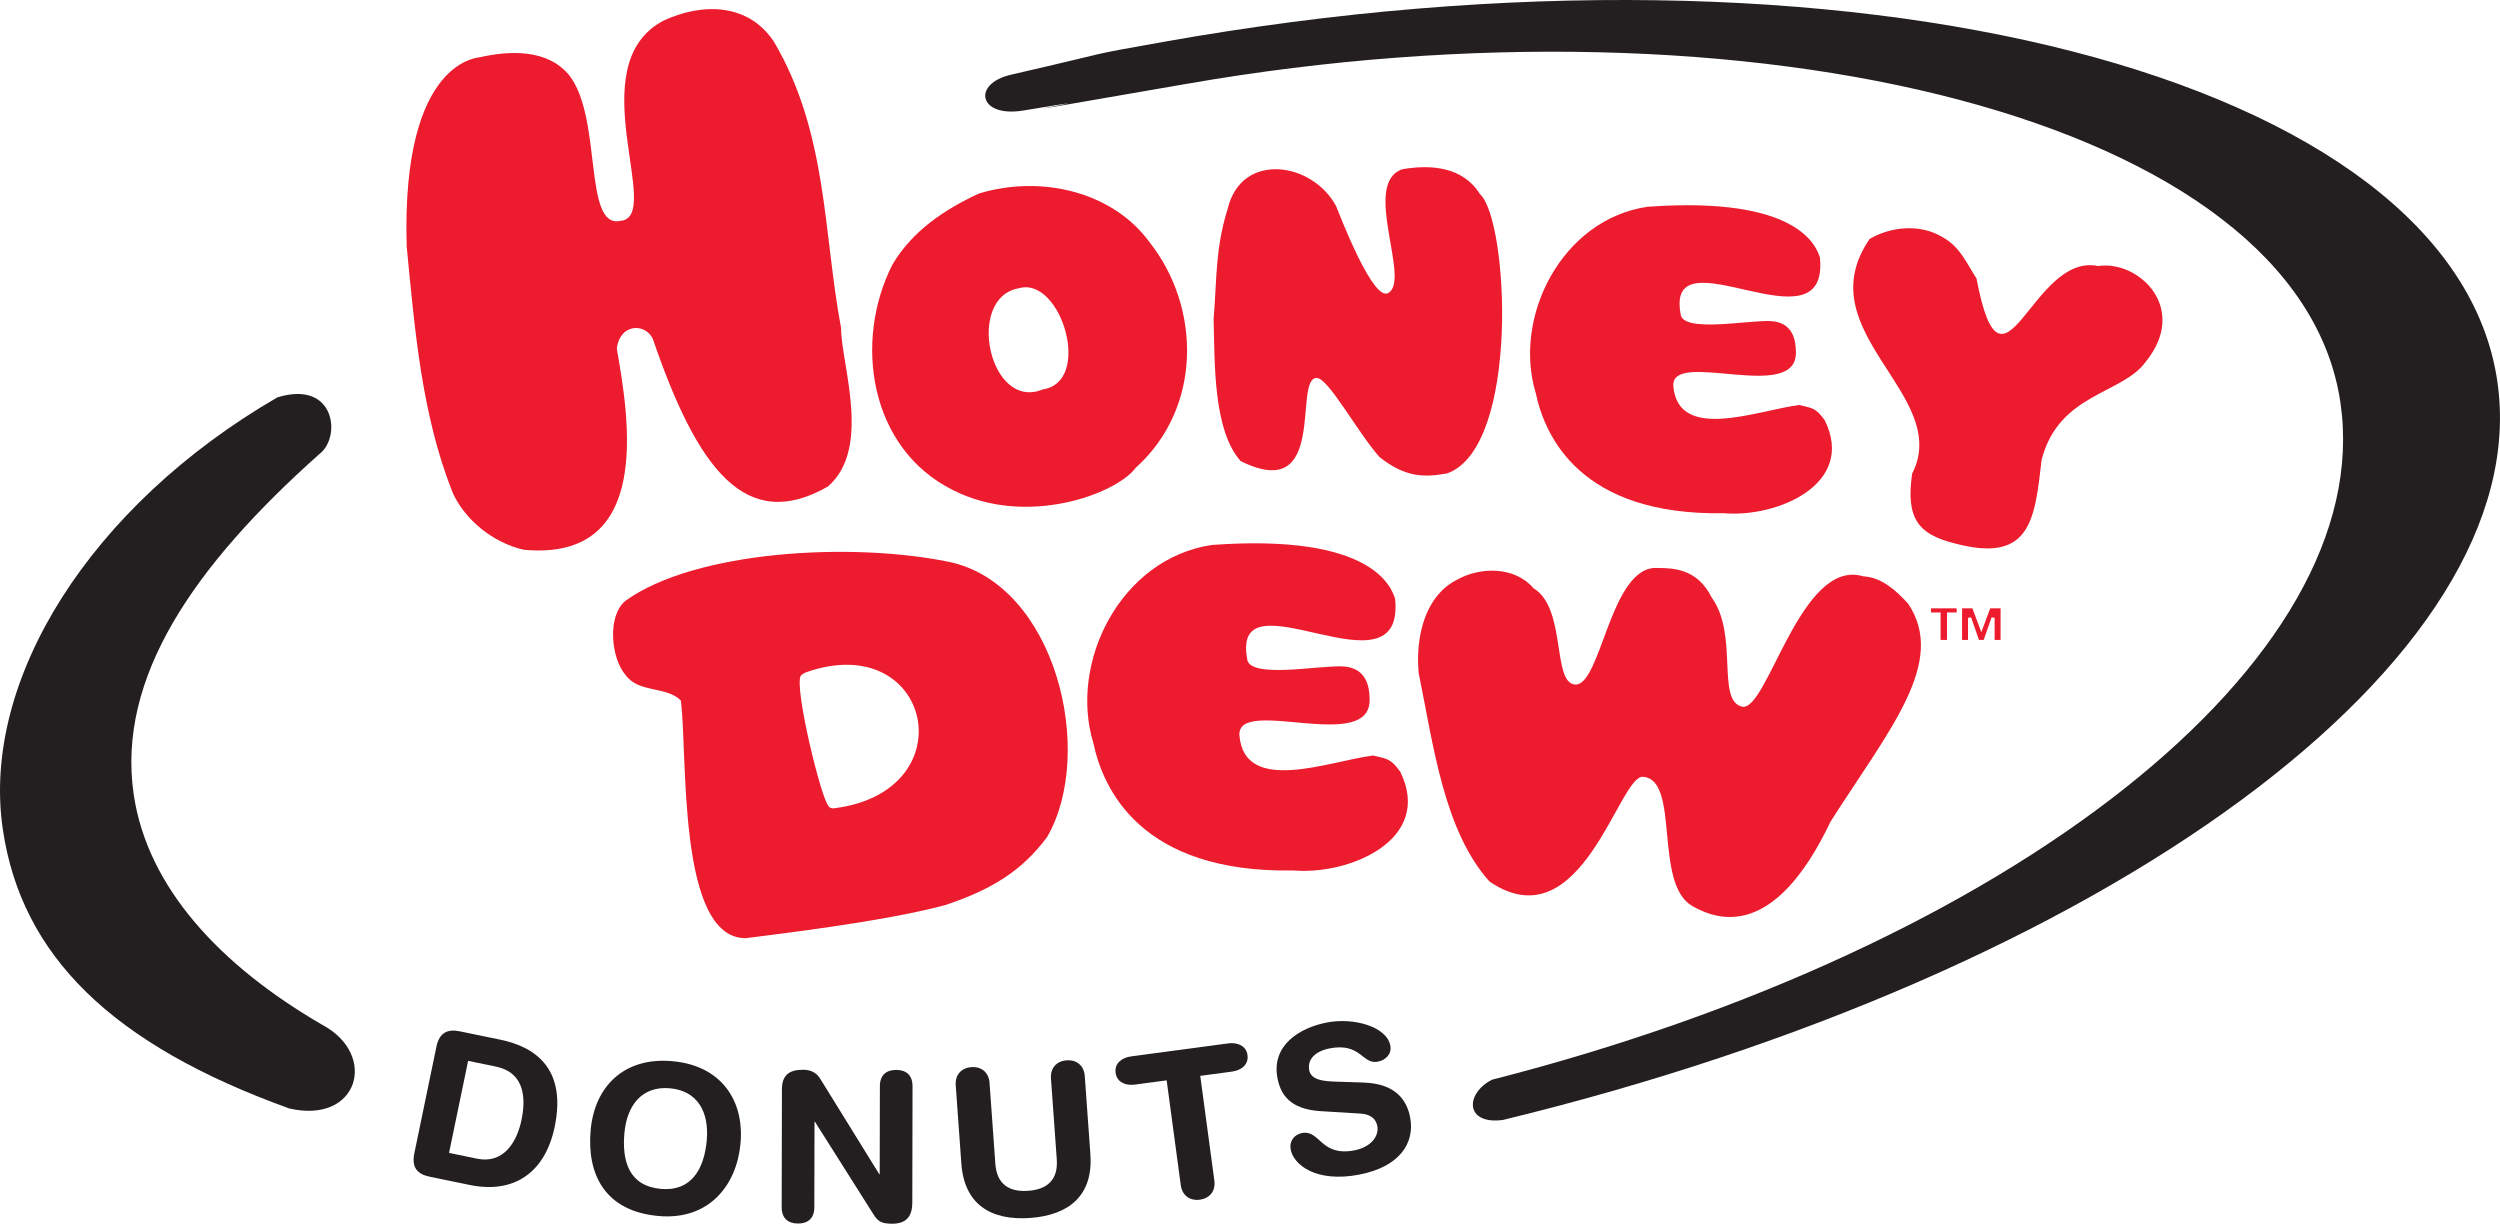
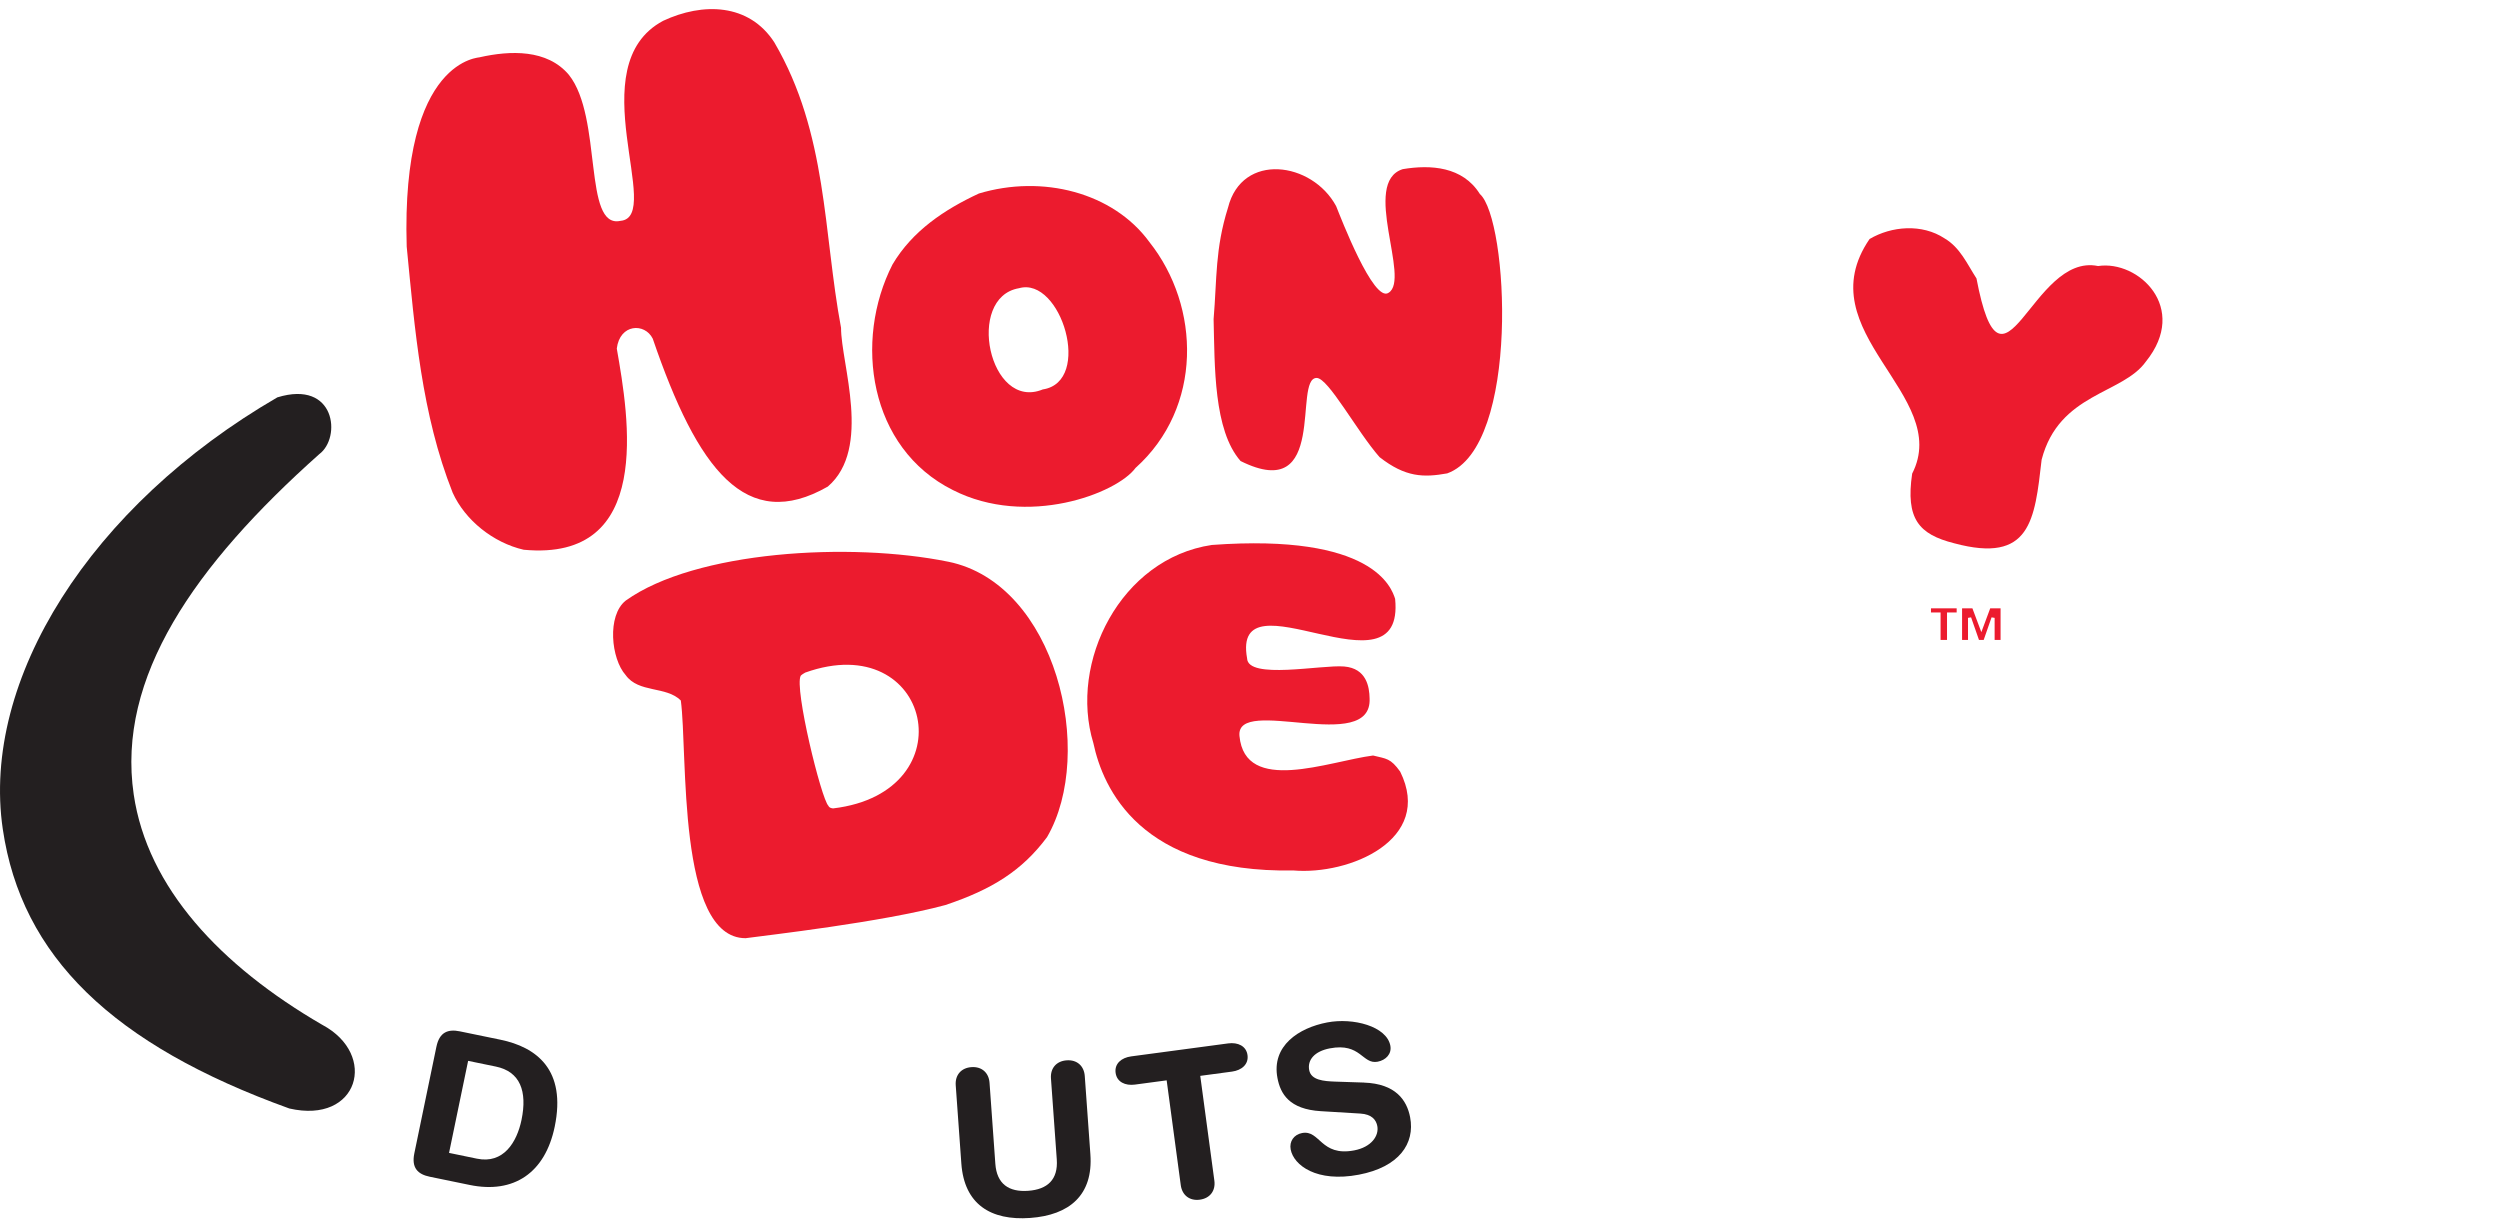
<svg xmlns="http://www.w3.org/2000/svg" xml:space="preserve" width="190.848mm" height="93.418mm" version="1.1" style="shape-rendering:geometricPrecision; text-rendering:geometricPrecision; image-rendering:optimizeQuality; fill-rule:evenodd; clip-rule:evenodd" viewBox="0 0 190.847 93.418">
  <defs>
    <style type="text/css"> .fil0 {fill:#231F20} .fil1 {fill:#EC1B2E} </style>
  </defs>
  <g id="Layer_x0020_1">
    <g id="_830196592">
-       <path class="fil0" d="M190.643 29.101c-3.415,-23.232 -49.192,-35.28 -101.792,-25.91 -6.402,1.141 -3.048,0.533 -11.661,2.509 -3.03,0.696 -2.469,3.3 0.914,2.738 10.975,-1.825 -10.087,1.89 12.575,-2.053 42.834,-7.452 84.791,2.613 87.986,24.341 2.898,19.75 -25.265,41.604 -64.763,51.697 -2.074,1.058 -2.074,3.454 0.824,3.075 45.935,-11.157 79.039,-35.139 75.916,-56.398z" />
+       <path class="fil0" d="M190.643 29.101z" />
      <path class="fil0" d="M24.602 78.235c-7.783,-4.518 -13.351,-10.478 -14.395,-17.59 -1.308,-8.921 4.621,-17.472 14.165,-25.976 1.699,-1.257 1.257,-5.704 -3.201,-4.334 -14.258,8.271 -22.634,21.554 -20.959,32.958 1.424,9.695 8.36,16.454 21.874,21.328 5.288,1.218 6.794,-4.105 2.516,-6.387z" />
      <path class="fil0" d="M31.629 88.045c-0.233,1.125 0.281,1.6 1.176,1.785l3.045 0.627c3.383,0.699 5.766,-0.93 6.495,-4.445 0.901,-4.347 -1.384,-6.072 -4.149,-6.643l-3.091 -0.637c-0.896,-0.184 -1.556,0.049 -1.79,1.174l-1.686 8.139zm4.106 -7.06l0 0 2.117 0.436c1.853,0.383 2.413,1.879 1.96,4.069 -0.355,1.71 -1.377,3.38 -3.402,2.962l-2.131 -0.441 1.457 -7.027z" />
-       <path class="fil0" d="M45.091 86.261c-0.312,3.416 1.115,6.2 5.168,6.567 3.864,0.351 5.981,-2.349 6.27,-5.531 0.301,-3.308 -1.485,-5.951 -5.194,-6.287 -3.708,-0.336 -5.943,1.942 -6.244,5.251zm2.576 0.233l0 0c0.198,-2.164 1.375,-3.605 3.481,-3.415 2.105,0.191 3.002,1.821 2.804,3.985 -0.197,2.162 -1.163,3.908 -3.505,3.695 -2.42,-0.219 -2.976,-2.103 -2.78,-4.265z" />
-       <path class="fil0" d="M59.69 83.17c0.002,-1.07 0.523,-1.51 1.627,-1.507 0.537,0.001 1.01,0.206 1.292,0.678l4.513 7.297 0.033 0 0.014 -6.72c0.001,-0.834 0.475,-1.242 1.249,-1.241 0.773,0.002 1.246,0.412 1.244,1.246l-0.018 8.892c-0.002,1.024 -0.446,1.605 -1.534,1.603 -0.821,-0.002 -1.089,-0.175 -1.418,-0.695l-4.482 -7.092 -0.032 0 -0.013 6.532c-0.003,0.834 -0.476,1.242 -1.248,1.24 -0.774,-0.001 -1.246,-0.412 -1.245,-1.246l0.019 -8.987z" />
      <path class="fil0" d="M72.959 82.843c-0.055,-0.77 0.411,-1.323 1.199,-1.379 0.786,-0.057 1.327,0.426 1.382,1.194l0.443 6.185c0.111,1.539 1.026,2.168 2.505,2.063 1.48,-0.107 2.295,-0.858 2.185,-2.398l-0.444 -6.184c-0.055,-0.77 0.411,-1.323 1.198,-1.379 0.787,-0.057 1.327,0.424 1.383,1.194l0.429 5.982c0.224,3.108 -1.596,4.643 -4.602,4.857 -3.006,0.215 -5.027,-1.045 -5.249,-4.154l-0.429 -5.982z" />
      <path class="fil0" d="M89.062 82.473l-2.424 0.324c-0.735,0.098 -1.38,-0.196 -1.474,-0.898 -0.095,-0.703 0.449,-1.156 1.184,-1.255l7.412 -0.992c0.735,-0.098 1.379,0.196 1.474,0.898 0.094,0.701 -0.449,1.156 -1.184,1.255l-2.424 0.325 1.077 8.001c0.103,0.765 -0.328,1.348 -1.111,1.452 -0.781,0.105 -1.35,-0.344 -1.453,-1.107l-1.077 -8.002z" />
      <path class="fil0" d="M104.122 82.645c2.425,0.083 3.277,1.346 3.525,2.645 0.385,2.011 -0.846,3.8 -3.915,4.385 -3.223,0.614 -4.972,-0.72 -5.203,-1.924 -0.118,-0.619 0.248,-1.138 0.868,-1.256 1.38,-0.264 1.408,1.815 3.98,1.325 1.318,-0.251 1.906,-1.117 1.765,-1.859 -0.086,-0.449 -0.398,-0.902 -1.306,-0.953l-3.006 -0.182c-2.422,-0.146 -3.082,-1.335 -3.31,-2.526 -0.474,-2.473 1.641,-3.837 3.796,-4.248 1.984,-0.379 4.536,0.29 4.821,1.772 0.121,0.634 -0.349,1.108 -0.969,1.226 -1.178,0.224 -1.278,-1.471 -3.649,-1.019 -1.178,0.224 -1.724,0.889 -1.577,1.663 0.148,0.772 1.125,0.843 1.967,0.875l2.215 0.073z" />
      <path class="fil1" d="M106.503 45.725c0.767,7.827 -12.518,-2.24 -11.302,4.532 0.053,1.646 5.69,0.476 7.408,0.622 1.72,0.144 1.926,1.575 1.944,2.422 0.225,4.372 -10.225,-0.265 -9.934,2.877 0.42,4.508 6.824,1.932 10.2,1.497 1.03,0.257 1.331,0.199 2.07,1.231 2.574,5.205 -3.889,7.911 -8.159,7.544 -11.669,0.209 -14.526,-6.251 -15.263,-9.72 -1.886,-6.177 2.085,-14.093 9.043,-15.128 12.332,-0.901 13.725,3.277 13.995,4.123z" />
      <path class="fil1" d="M59.118 3.247c4.067,6.958 3.721,14.493 5.086,21.778 -0.006,2.726 2.38,9.209 -1.009,12.119 -6.24,3.571 -9.937,-1.258 -13.366,-11.294 -0.611,-1.218 -2.515,-1.141 -2.744,0.759 0.915,5.246 2.832,16.292 -7.108,15.358 -2.329,-0.536 -4.472,-2.259 -5.42,-4.352 -2.375,-5.981 -2.891,-12.446 -3.51,-18.791 -0.438,-14.534 5.704,-14.41 5.588,-14.456 2.3,-0.516 5.135,-0.629 6.796,1.349 2.587,3.253 1.063,11.769 3.93,11.143 3.383,-0.287 -3.171,-11.843 3.266,-15.273 3.008,-1.406 6.551,-1.355 8.493,1.66z" />
      <path class="fil1" d="M150.882 21.255c2.009,10.524 4.185,-2.011 9.283,-0.946 3.076,-0.467 6.963,3.186 3.65,7.293 -1.779,2.505 -6.631,2.389 -7.959,7.488 -0.53,4.627 -0.838,7.953 -6.678,6.382 -2.7,-0.685 -3.713,-1.859 -3.206,-5.315 3.089,-6.021 -8.123,-10.796 -3.252,-17.911 1.678,-0.991 4.005,-1.182 5.723,-0.05 1.196,0.702 1.723,1.955 2.44,3.06z" />
      <path class="fil1" d="M112.966 14.805c2.187,1.895 3.106,19.317 -2.487,21.333 -1.802,0.323 -3.183,0.307 -5.165,-1.241 -1.73,-1.968 -3.909,-6.045 -4.801,-6.045 -1.831,0 0.914,9.694 -5.809,6.343 -2.071,-2.36 -1.967,-7.27 -2.059,-10.83 0.261,-3.096 0.108,-5.352 1.099,-8.509 1.066,-4.262 6.423,-3.518 8.255,-0.12 0.335,0.83 2.859,7.414 4.002,6.615 1.715,-1.026 -2.103,-8.427 1.083,-9.438 2.136,-0.359 4.579,-0.196 5.884,1.892z" />
-       <path class="fil1" d="M117.059 44.904c2.545,1.512 1.402,7.214 3.176,7.352 2.003,0.156 2.685,-9.148 6.314,-8.898 1.076,0.02 2.997,-0.017 4.122,2.261 2.063,2.828 0.337,7.861 2.31,8.324 1.943,0.456 4.458,-11.405 9.269,-9.945 1.406,0.076 2.514,1.097 3.426,2.097 2.957,4.465 -1.406,9.536 -5.932,16.622 -4.337,9.125 -8.663,7.508 -10.531,6.463 -3.017,-1.681 -0.92,-9.65 -3.778,-9.878 -1.829,-0.228 -4.688,12.774 -11.725,7.996 -3.494,-3.877 -4.293,-10.479 -5.409,-15.91 -0.244,-2.59 0.383,-5.814 2.88,-7.106 1.738,-1.005 4.435,-1.086 5.878,0.621z" />
      <path class="fil1" d="M61.47 51.344c-0.036,0.007 -0.318,0.196 -0.342,0.238 -0.516,0.902 1.569,9.426 2.115,9.937 0.062,0.177 0.359,0.202 0.371,0.192 10.296,-1.238 7.507,-13.814 -2.143,-10.367zm10.918 -8.464l0 0c8.232,1.673 11.286,14.597 7.54,21.028 -1.908,2.558 -4.186,3.987 -7.762,5.183 -4.837,1.311 -13.573,2.301 -15.249,2.53 -5.26,0 -4.402,-14.159 -4.944,-18.146 -1.12,-1.116 -3.223,-0.557 -4.209,-1.937 -1.117,-1.245 -1.442,-4.55 0.006,-5.691 5.322,-3.801 17.149,-4.486 24.617,-2.966z" />
-       <path class="fil1" d="M138.933 19.666c0.721,7.37 -11.786,-2.108 -10.642,4.267 0.051,1.551 5.358,0.449 6.976,0.586 1.618,0.135 1.812,1.484 1.829,2.281 0.212,4.115 -9.626,-0.25 -9.353,2.708 0.395,4.245 6.424,1.819 9.604,1.409 0.969,0.243 1.252,0.188 1.948,1.159 2.424,4.902 -3.662,7.449 -7.682,7.103 -10.986,0.197 -13.675,-5.885 -14.37,-9.151 -1.775,-5.815 1.964,-13.269 8.513,-14.242 11.609,-0.848 12.922,3.086 13.177,3.881z" />
      <path class="fil1" d="M87.734 18.465c3.937,4.949 4.084,12.658 -1.05,17.257 -1.426,1.949 -8.279,4.568 -13.94,1.689 -6.417,-3.201 -7.584,-11.407 -4.608,-17.228 1.516,-2.56 3.966,-4.19 6.592,-5.411 4.842,-1.457 10.236,-0.089 13.007,3.693zm-8.13 11.264l0 0c3.836,-0.578 1.398,-8.647 -1.814,-7.727 -4.106,0.694 -2.277,9.408 1.814,7.727z" />
      <path class="fil1" d="M152.268 47.167c0,0 0,1.488 0,1.687 0.127,0 0.329,0 0.454,0 0,-0.199 0,-2.214 0,-2.413 -0.163,0 -0.674,0 -0.791,0 -0.052,0.135 -0.677,1.817 -0.677,1.817 0,0 -0.632,-1.681 -0.682,-1.817 -0.117,0 -0.627,0 -0.789,0 0,0.2 0,2.214 0,2.413 0.126,0 0.327,0 0.453,0 0,-0.199 0,-1.687 0,-1.687l0.235 -0.039c0,0 0.554,1.586 0.603,1.726 0.094,0 0.263,0 0.358,0 0.049,-0.14 0.602,-1.726 0.602,-1.726l0.235 0.039z" />
      <path class="fil1" d="M149.37 46.44c-0.195,0 -1.767,0 -1.962,0 0,0.104 0,0.213 0,0.317 0.162,0 0.733,0 0.733,0 0,0 0,1.893 0,2.097 0.131,0 0.36,0 0.492,0 0,-0.203 0,-2.097 0,-2.097 0,0 0.574,0 0.737,0 0,-0.104 0,-0.212 0,-0.317z" />
    </g>
  </g>
</svg>